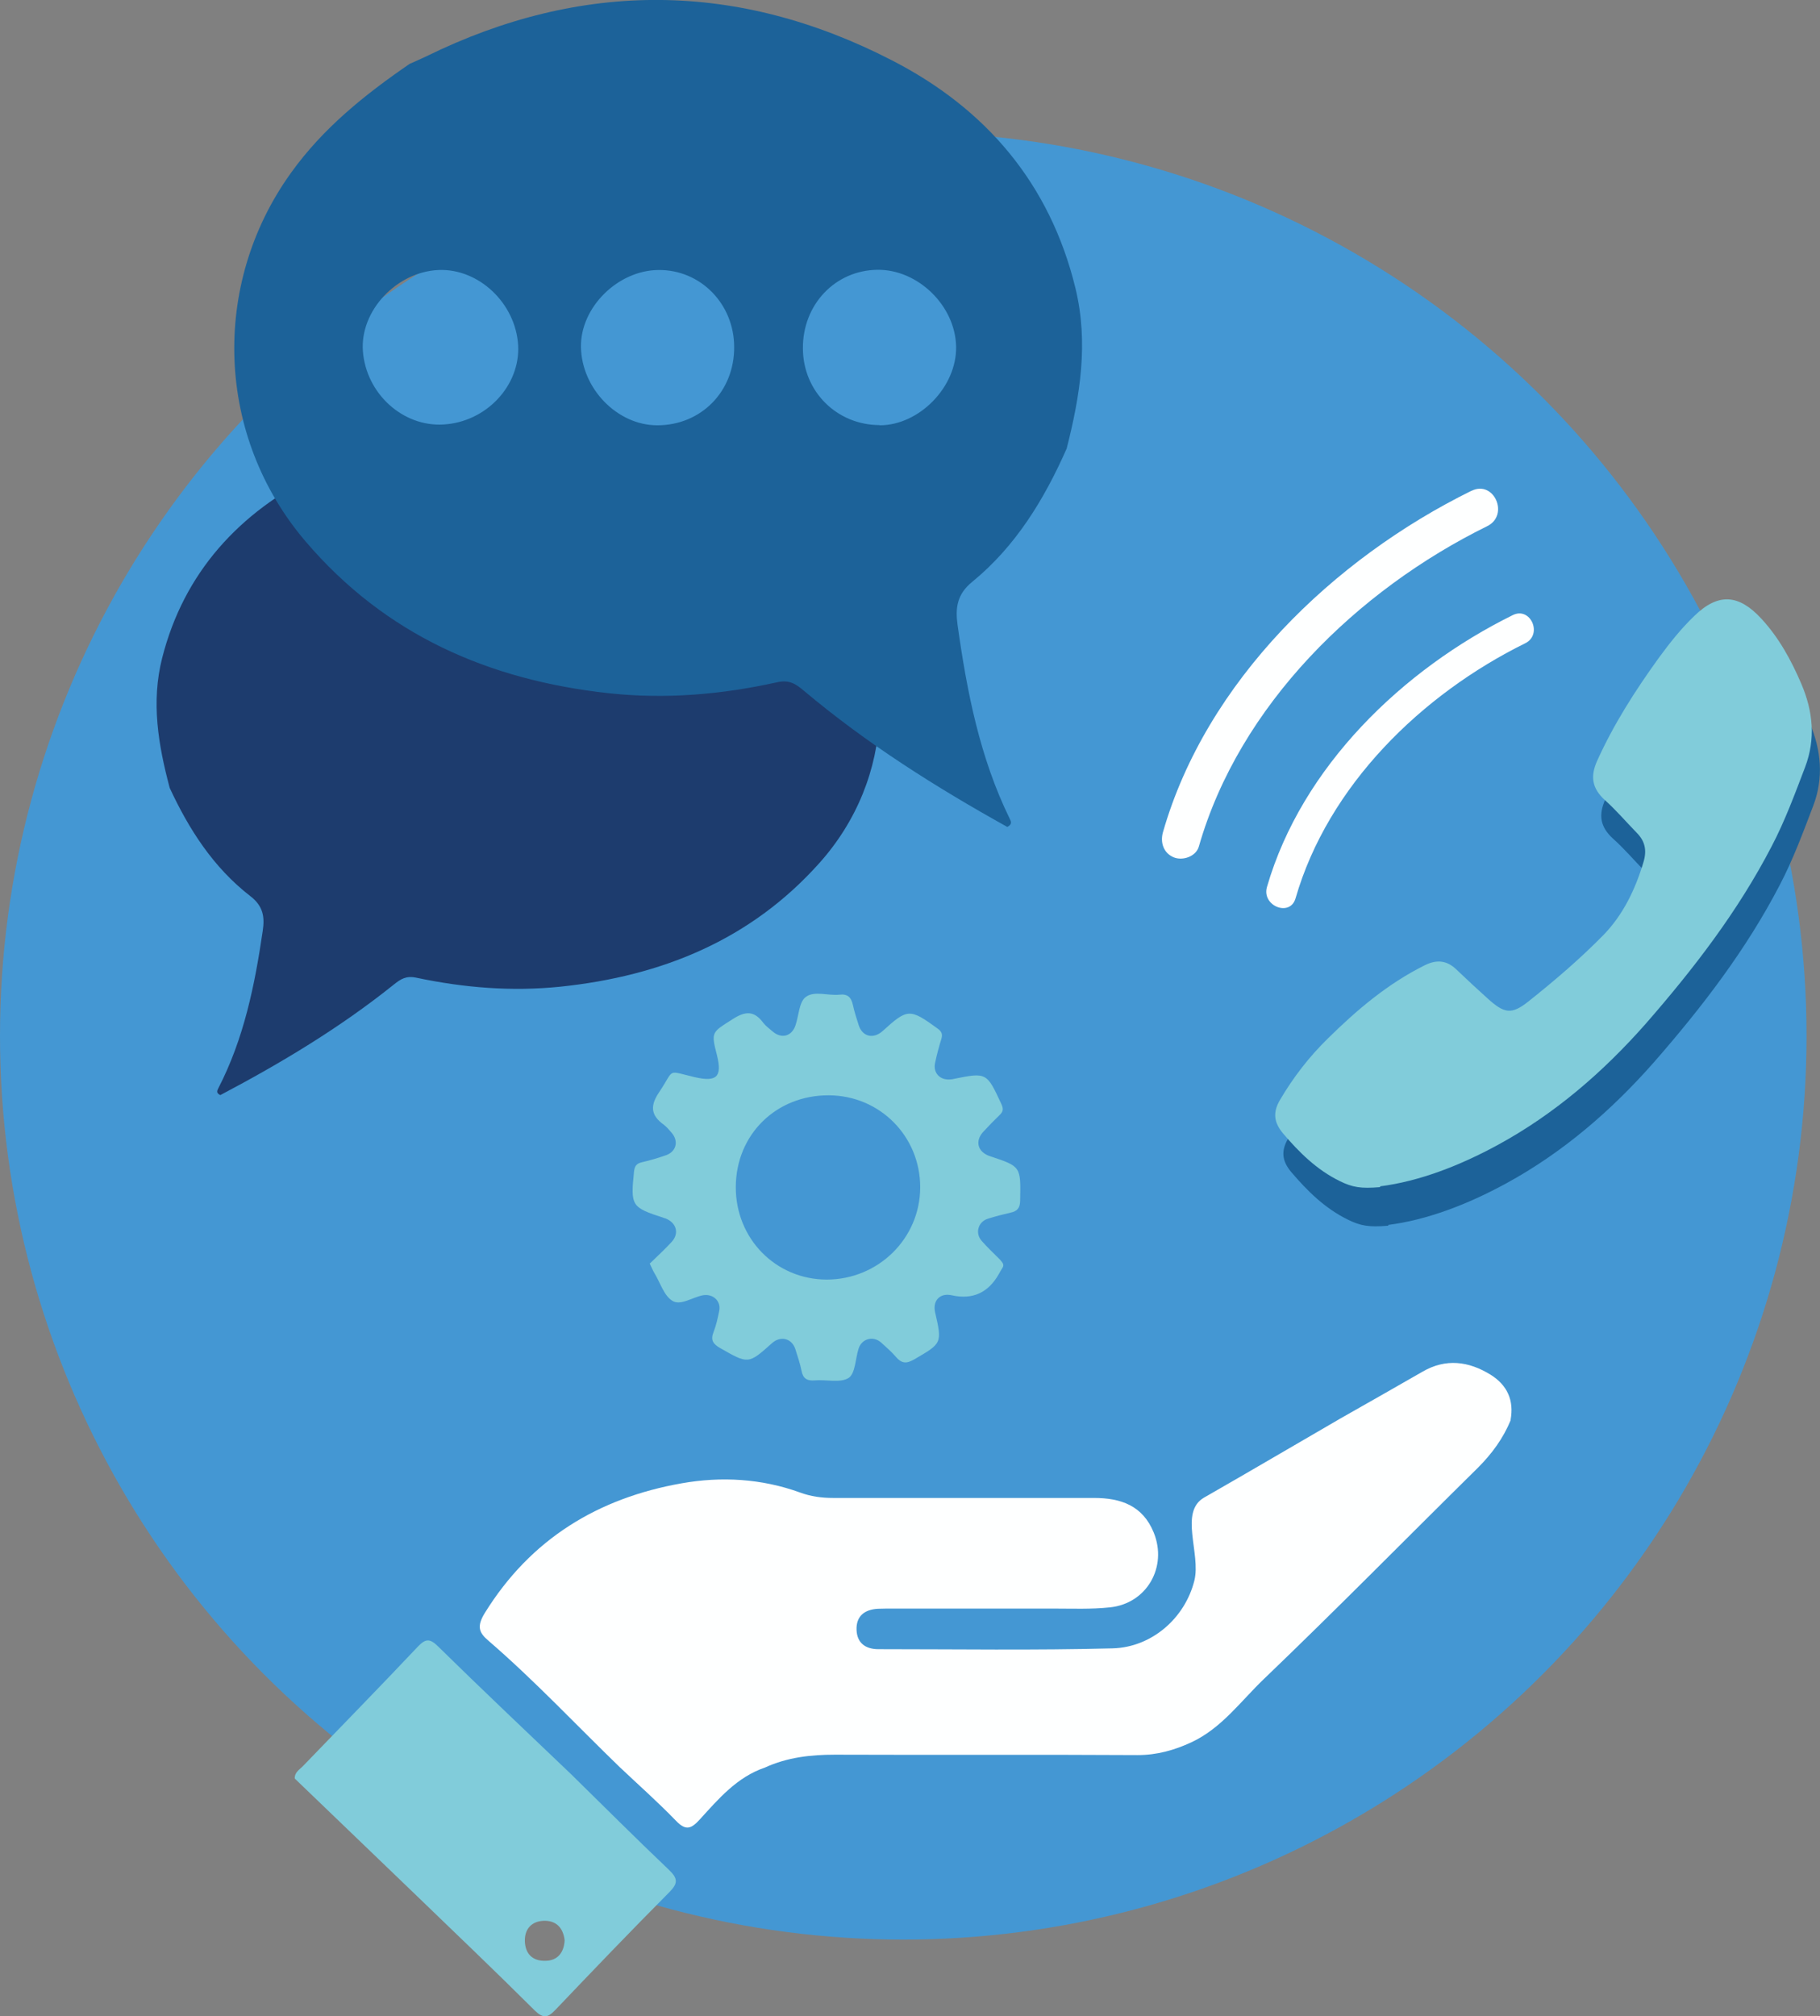
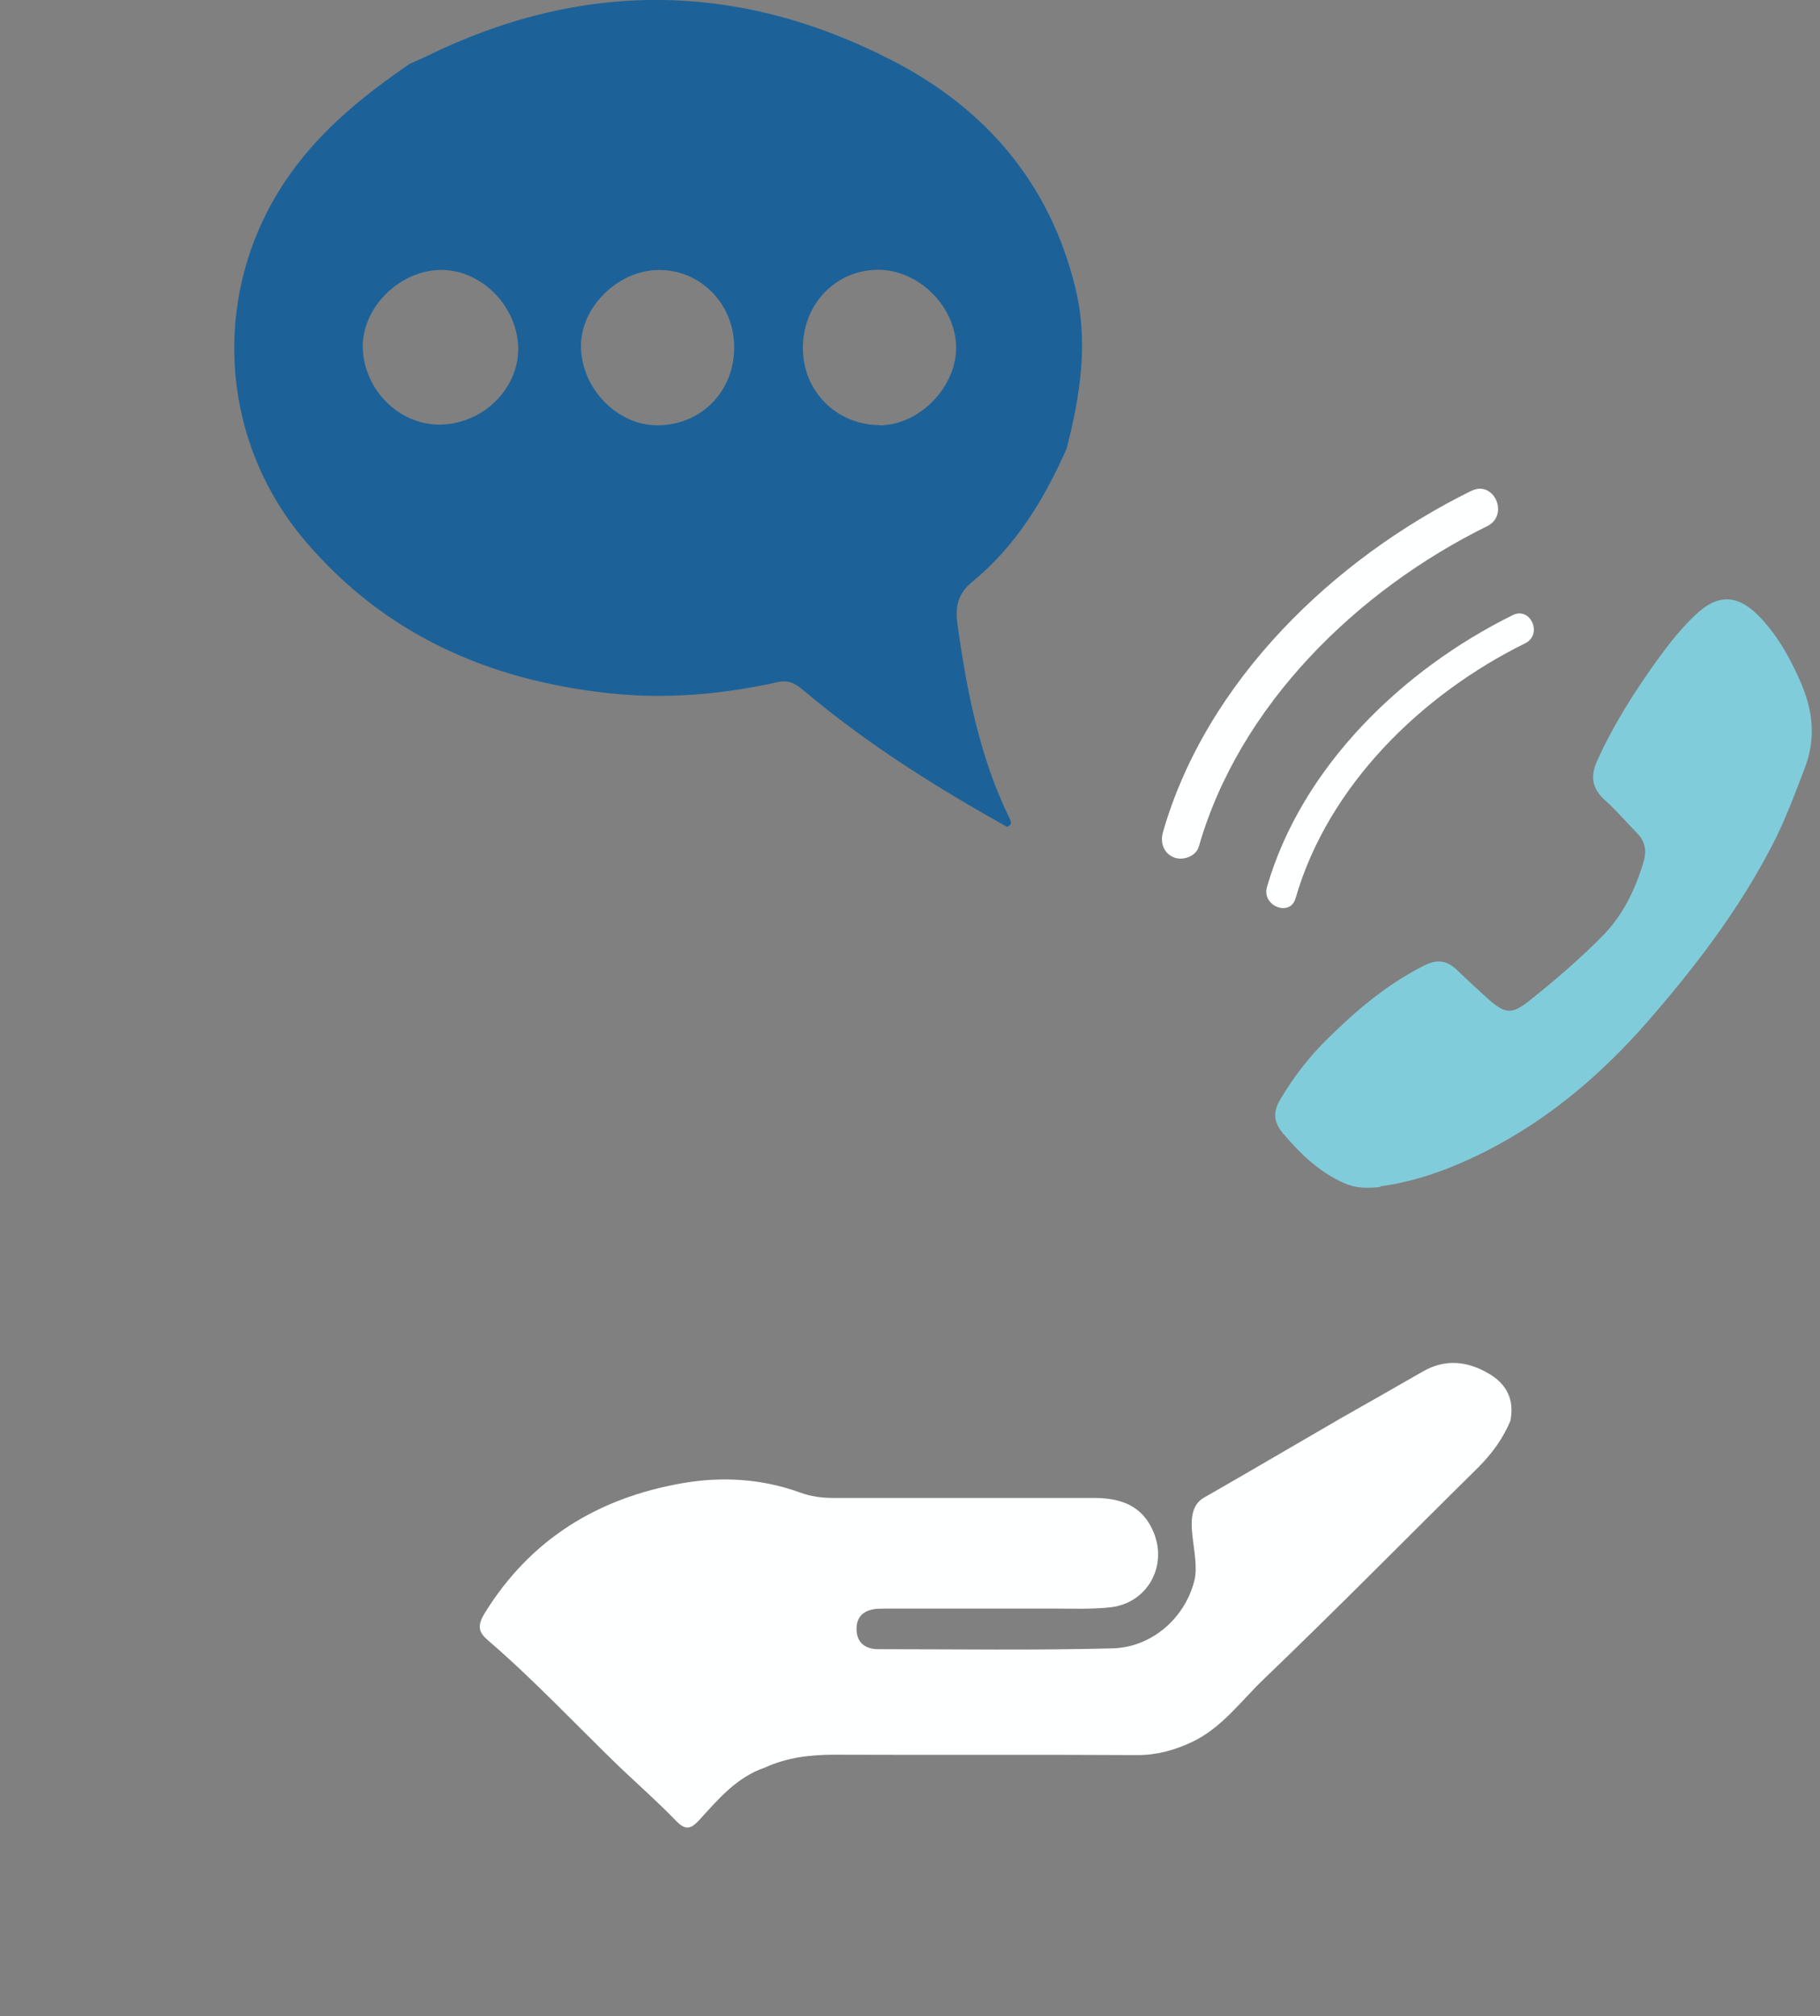
<svg xmlns="http://www.w3.org/2000/svg" id="Calque_2" data-name="Calque 2" viewBox="0 0 89.22 98.8">
  <rect x="0" y="0" width="89.22" height="98.8" fill="#808080" stroke="none" />
  <defs>
    <style>
      .cls-1 {
        fill: #4497d3;
      }

      .cls-2 {
        fill: #81ccda;
      }

      .cls-3 {
        fill: #1c6299;
      }

      .cls-4 {
        fill: #feffff;
      }

      .cls-5 {
        fill: #1d3c6e;
      }
    </style>
  </defs>
  <g id="Calque_1-2" data-name="Calque 1">
    <g>
-       <circle class="cls-1" cx="44.28" cy="50.76" r="44.28" />
-       <path class="cls-5" d="m35.8,23.35c1.87,1.22,3.63,2.55,4.97,4.34,3.34,4.45,3.12,10.47-.63,14.63-3.33,3.71-7.66,5.51-12.69,6.03-2.38.24-4.71.05-7.03-.44-.51-.11-.77.06-1.11.33-2.63,2.11-5.53,3.85-8.51,5.42-.21-.1-.16-.21-.1-.33,1.26-2.44,1.79-5.06,2.18-7.72.1-.67.03-1.21-.61-1.7-1.82-1.41-3.01-3.28-3.95-5.3-.56-2.1-.92-4.21-.37-6.37,1.06-4.17,3.76-7.14,7.66-9.05,6.42-3.14,12.95-3.2,19.47-.16.23.11.47.2.7.3Z" />
      <path class="cls-3" d="m20.9,2.76c7.64-3.75,15.3-3.68,22.83.2,4.58,2.35,7.74,6.02,8.99,11.16.65,2.67.23,5.27-.43,7.86-1.1,2.49-2.5,4.79-4.63,6.53-.75.61-.83,1.28-.72,2.1.46,3.28,1.09,6.51,2.56,9.51.07.14.13.27-.12.4-3.49-1.94-6.89-4.08-9.98-6.68-.39-.33-.71-.54-1.3-.41-2.71.6-5.45.84-8.24.54-5.9-.64-10.97-2.86-14.88-7.44-4.39-5.14-4.66-12.56-.73-18.04,1.58-2.21,3.63-3.85,5.83-5.36.27-.12.55-.24.82-.37Zm4.5,14.16c-.12-2.06-1.93-3.77-3.9-3.69-2.07.09-3.86,2.01-3.71,3.98.16,2.08,1.96,3.71,3.95,3.59,2.1-.12,3.77-1.91,3.66-3.89Zm6.89-3.69c-2,.01-3.84,1.83-3.81,3.77.03,2.04,1.78,3.84,3.74,3.84,2.15,0,3.78-1.66,3.77-3.83,0-2.12-1.65-3.8-3.71-3.78Zm10.83,7.61c1.95,0,3.79-1.89,3.75-3.86-.04-2-1.87-3.78-3.85-3.76-2.08.02-3.68,1.71-3.66,3.86.01,2.11,1.67,3.75,3.77,3.75Z" />
-       <path class="cls-2" d="m31.87,61.9c.36-.35.73-.69,1.06-1.05.39-.43.22-.96-.34-1.16-.02,0-.04,0-.07-.02-1.57-.51-1.61-.58-1.44-2.26.03-.27.12-.4.39-.46.4-.09.79-.21,1.17-.34.52-.18.64-.7.28-1.11-.12-.14-.24-.28-.38-.39-.66-.47-.67-.95-.21-1.62.76-1.13.32-1.04,1.72-.71,1.08.25,1.36-.01,1.1-1.06-.3-1.17-.27-1.12.78-1.79.61-.39,1.04-.41,1.48.18.12.16.29.28.45.42.44.39.96.26,1.14-.3.16-.47.17-1.12.49-1.37.42-.33,1.1-.06,1.66-.12.4-.05.58.13.66.5.07.33.18.66.28.98.18.58.72.71,1.18.3,1.22-1.11,1.33-1.11,2.68-.13.2.14.27.27.2.51-.12.39-.23.79-.31,1.18-.11.5.25.87.77.81.05,0,.09-.01.13-.02,1.63-.33,1.63-.32,2.35,1.23.1.22.1.36-.08.53-.28.27-.55.55-.81.83-.42.46-.27.99.32,1.19,1.54.51,1.52.51,1.49,2.16,0,.37-.13.54-.47.61-.38.09-.75.18-1.12.3-.47.15-.63.7-.3,1.08.28.32.6.62.9.92.09.12.24.23.12.41-.06.09-.12.2-.17.29q-.78,1.39-2.31,1.05c-.57-.13-.95.25-.82.83.35,1.53.34,1.52-1.04,2.32-.37.21-.6.19-.87-.12-.22-.26-.48-.48-.73-.71-.39-.35-.95-.2-1.11.29-.16.5-.16,1.23-.49,1.44-.41.26-1.1.07-1.66.12-.39.03-.58-.1-.65-.48-.07-.35-.19-.7-.3-1.05-.17-.53-.72-.67-1.14-.3-1.17,1.05-1.17,1.03-2.54.25-.35-.2-.49-.39-.33-.79.13-.33.21-.7.28-1.05.09-.48-.32-.84-.81-.75-.51.1-1.09.52-1.49.27-.41-.25-.59-.88-.87-1.34-.09-.15-.16-.32-.24-.49Zm4.2-3.74c-.01,2.53,1.95,4.53,4.45,4.54,2.53,0,4.58-2.01,4.59-4.51.01-2.5-1.97-4.51-4.48-4.52-2.58-.01-4.55,1.92-4.56,4.49Z" />
      <g>
        <path class="cls-4" d="m74.06,69.58c-.37.9-.92,1.65-1.61,2.34-3.5,3.45-6.94,6.95-10.49,10.35-1.13,1.08-2.07,2.41-3.55,3.1-.84.39-1.69.63-2.65.63-4.94-.03-9.89,0-14.83-.02-1.19,0-2.34.13-3.43.63-1.38.47-2.28,1.54-3.21,2.56-.43.47-.69.53-1.16.04-.88-.91-1.83-1.75-2.75-2.62-2.14-2.07-4.17-4.24-6.43-6.19-.46-.39-.6-.69-.18-1.37,2.25-3.63,5.56-5.63,9.66-6.35,1.93-.34,3.9-.23,5.78.45.54.2,1.07.27,1.64.27,4.26,0,8.52,0,12.78,0,1.31,0,2.39.37,2.93,1.7.68,1.68-.34,3.47-2.14,3.66-.92.1-1.86.06-2.8.06-2.61,0-5.23,0-7.84,0-.25,0-.5,0-.75.01-.66.04-1.07.37-1.04,1.05.03.63.44.93,1.07.93,3.83,0,7.65.06,11.48-.04,1.92-.05,3.55-1.48,4.01-3.32.33-1.32-.76-3.36.48-4.07,2.24-1.28,4.46-2.59,6.69-3.88,1.34-.76,2.68-1.52,4.02-2.29,1.14-.66,2.26-.51,3.33.15.82.51,1.16,1.26.98,2.22Z" />
-         <path class="cls-2" d="m14.45,87.15c-.02-.29.22-.43.39-.6,1.88-1.95,3.77-3.88,5.63-5.85.38-.4.59-.44,1.01-.02,2.15,2.11,4.34,4.18,6.52,6.26,1.59,1.56,3.17,3.14,4.79,4.68.44.42.46.66.02,1.1-1.88,1.89-3.73,3.82-5.57,5.75-.38.4-.6.46-1.03.04-1.93-1.92-3.9-3.8-5.86-5.69-1.96-1.89-3.94-3.78-5.9-5.67Zm13.23,7.93c-.07-.64-.44-.99-1.05-.96-.55.03-.91.38-.9.98.01.63.37.99.99.98.62,0,.93-.41.96-1.01Z" />
      </g>
      <g>
-         <path class="cls-3" d="m68.06,60.02c1.89-.24,3.88-1,5.77-2.03,2.79-1.52,5.16-3.57,7.25-5.94,2.35-2.69,4.52-5.51,6.17-8.69.65-1.24,1.14-2.57,1.64-3.88.52-1.37.39-2.73-.18-4.07-.5-1.17-1.1-2.27-1.97-3.21-1.1-1.19-2.1-1.27-3.27-.14-.66.63-1.23,1.35-1.77,2.09-1.14,1.58-2.19,3.22-3,5.01-.35.77-.26,1.36.38,1.94.55.49,1.03,1.06,1.55,1.59.41.41.51.86.34,1.43-.4,1.35-1.01,2.61-1.98,3.6-1.14,1.16-2.38,2.22-3.65,3.23-.85.68-1.2.6-2.02-.14-.52-.47-1.03-.94-1.53-1.42-.47-.45-.97-.49-1.55-.2-1.81.9-3.32,2.18-4.75,3.59-.92.9-1.7,1.91-2.35,3.02-.35.6-.29,1.09.15,1.62.8.94,1.66,1.79,2.78,2.34.63.31,1.04.38,1.98.3Z" />
        <path class="cls-2" d="m67.66,58.13c1.89-.24,3.88-1,5.77-2.03,2.79-1.52,5.16-3.57,7.25-5.94,2.35-2.69,4.52-5.51,6.17-8.69.65-1.24,1.14-2.57,1.64-3.88.52-1.37.39-2.73-.18-4.07-.5-1.17-1.1-2.27-1.97-3.21-1.1-1.19-2.1-1.27-3.27-.14-.66.63-1.23,1.35-1.77,2.09-1.14,1.58-2.19,3.22-3,5.01-.35.77-.26,1.36.38,1.94.55.49,1.03,1.06,1.55,1.59.41.41.51.86.34,1.43-.4,1.35-1.01,2.61-1.98,3.6-1.14,1.16-2.38,2.22-3.65,3.23-.85.68-1.2.6-2.02-.14-.52-.47-1.03-.94-1.53-1.42-.47-.45-.97-.49-1.55-.2-1.81.9-3.32,2.18-4.75,3.59-.92.9-1.7,1.91-2.35,3.02-.35.6-.29,1.09.15,1.62.8.94,1.66,1.79,2.78,2.34.63.31,1.04.38,1.98.3Z" />
      </g>
      <g>
        <path class="cls-4" d="m74.16,30.14c-5.39,2.66-10.34,7.42-12.05,13.32-.27.93,1.13,1.49,1.4.56,1.6-5.54,6.19-10,11.26-12.5.87-.43.26-1.81-.61-1.38h0Z" />
        <path class="cls-4" d="m72.13,24.05c-6.76,3.33-13,9.33-15.12,16.73-.14.49.02,1.02.53,1.23.44.18,1.09-.04,1.23-.53,1.99-6.94,7.78-12.57,14.14-15.7,1.09-.54.33-2.27-.77-1.73h0Z" />
      </g>
    </g>
  </g>
</svg>